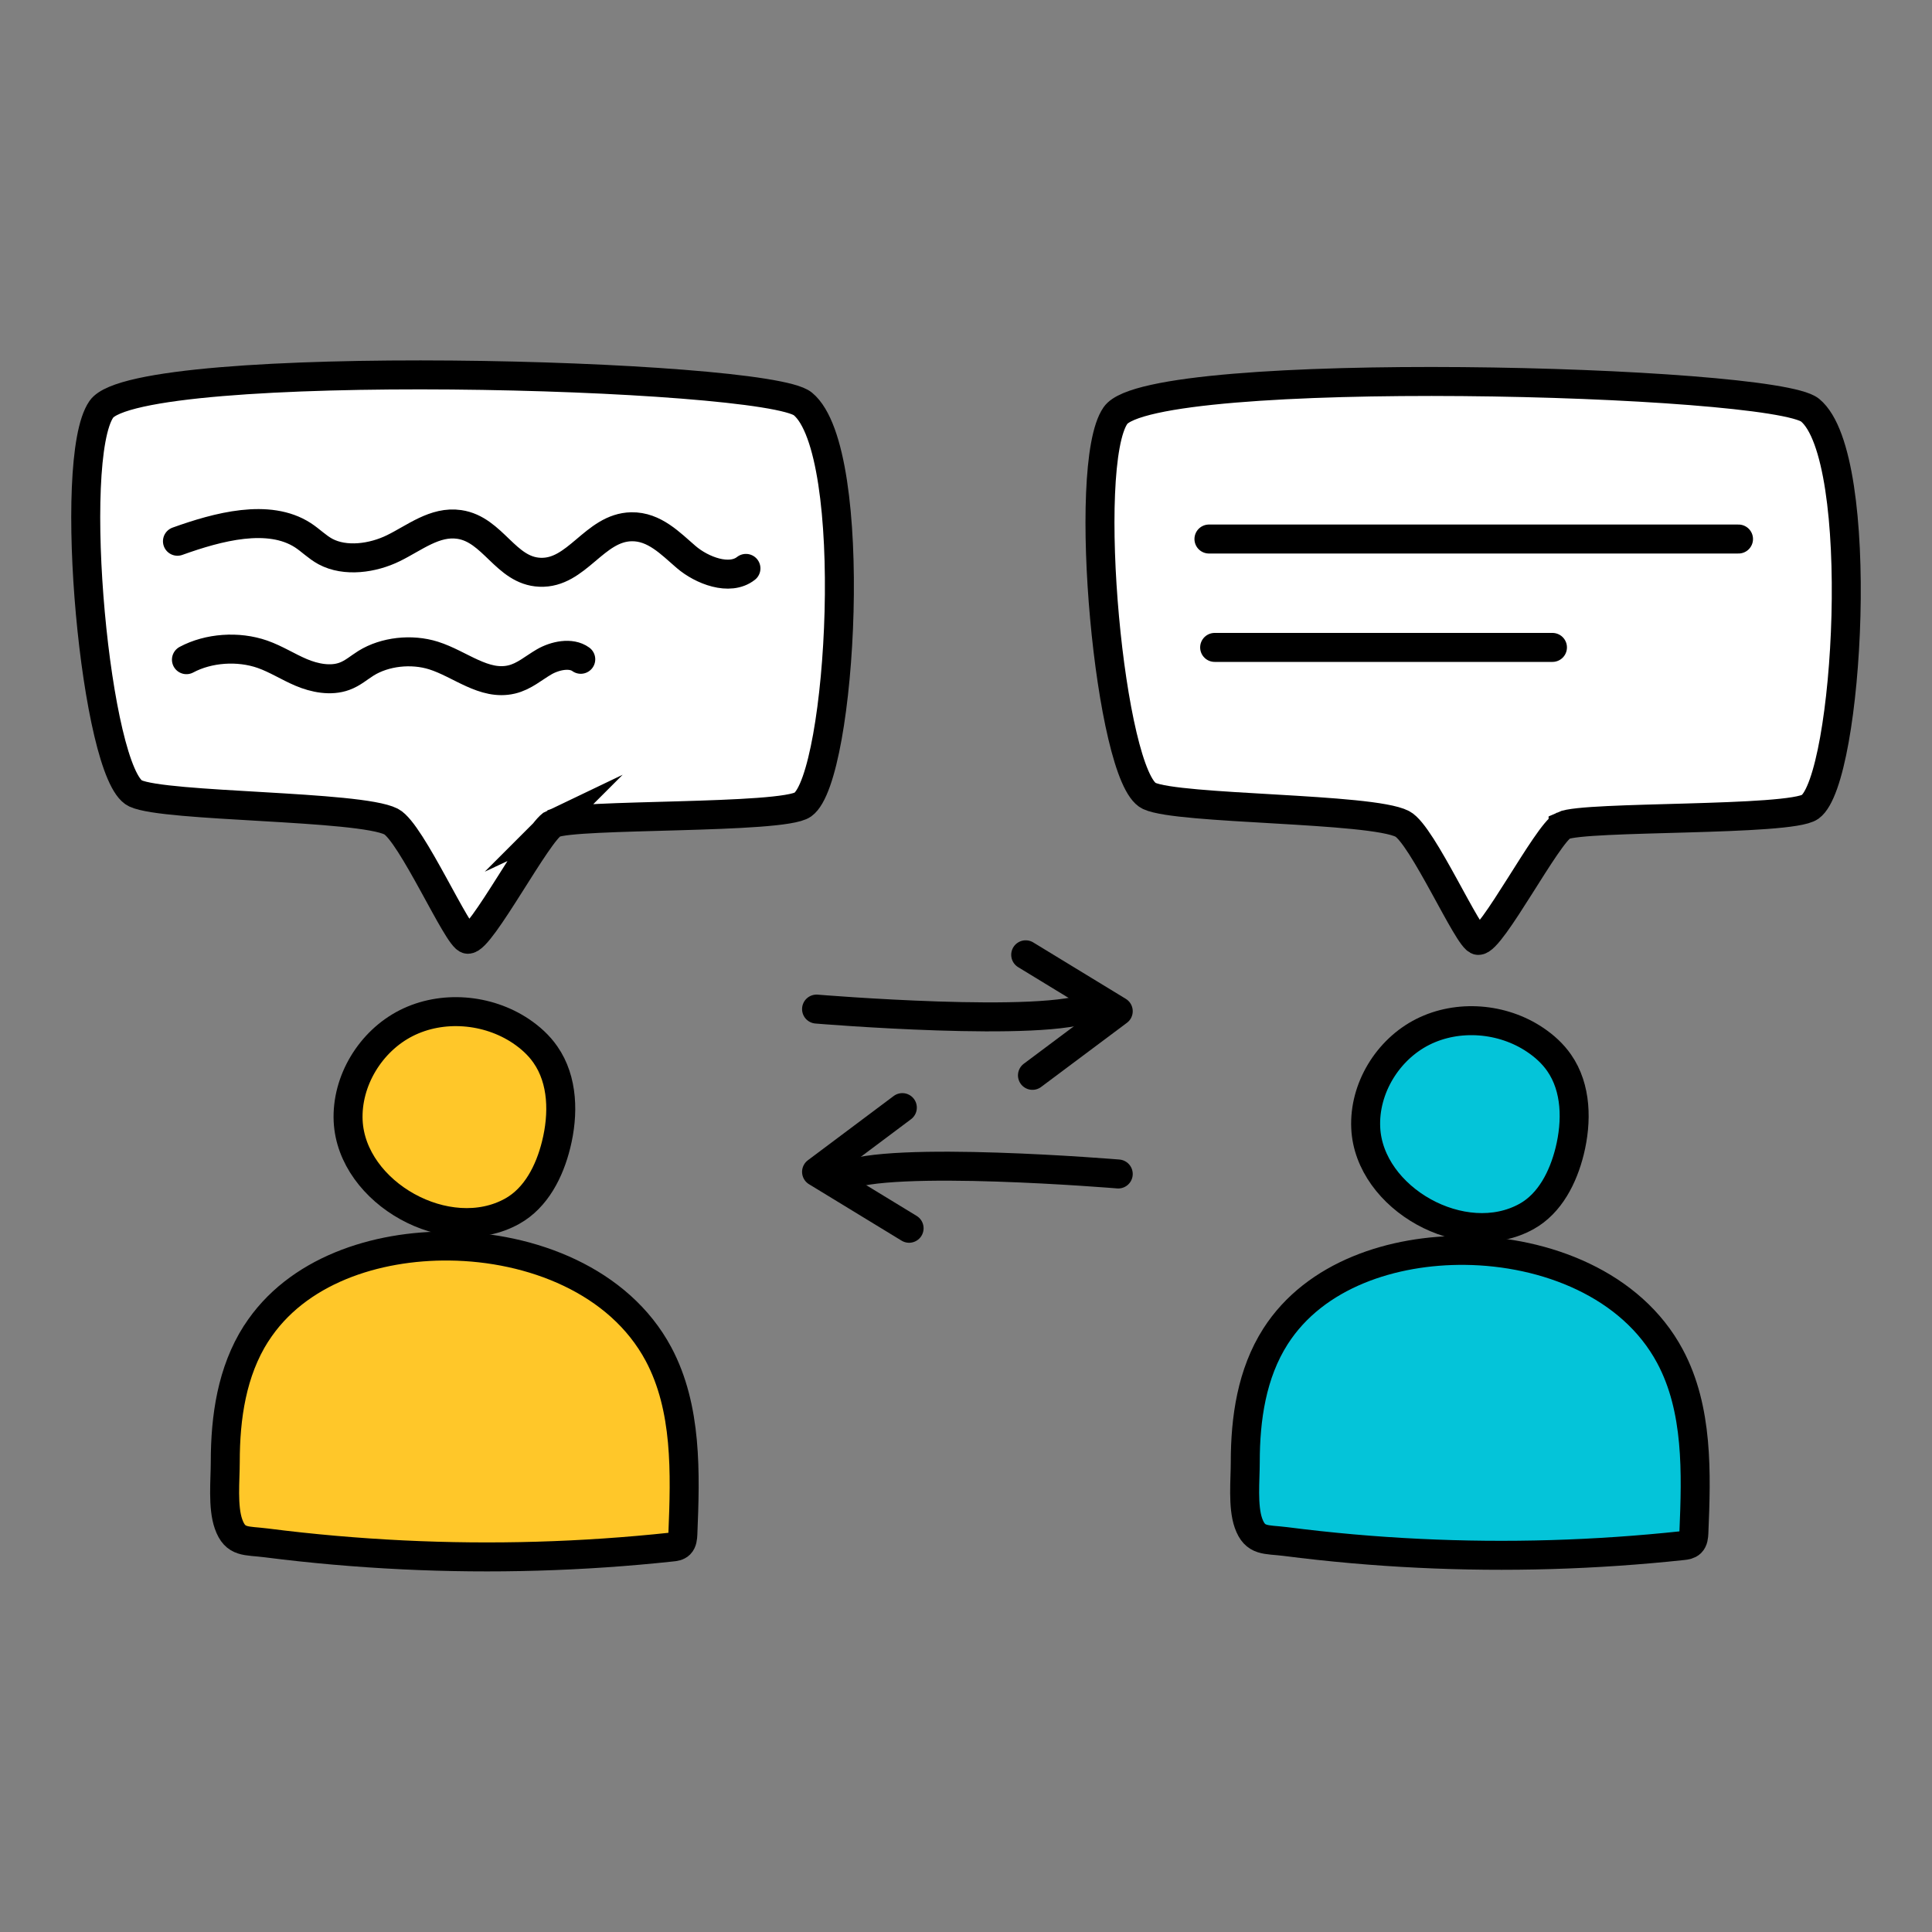
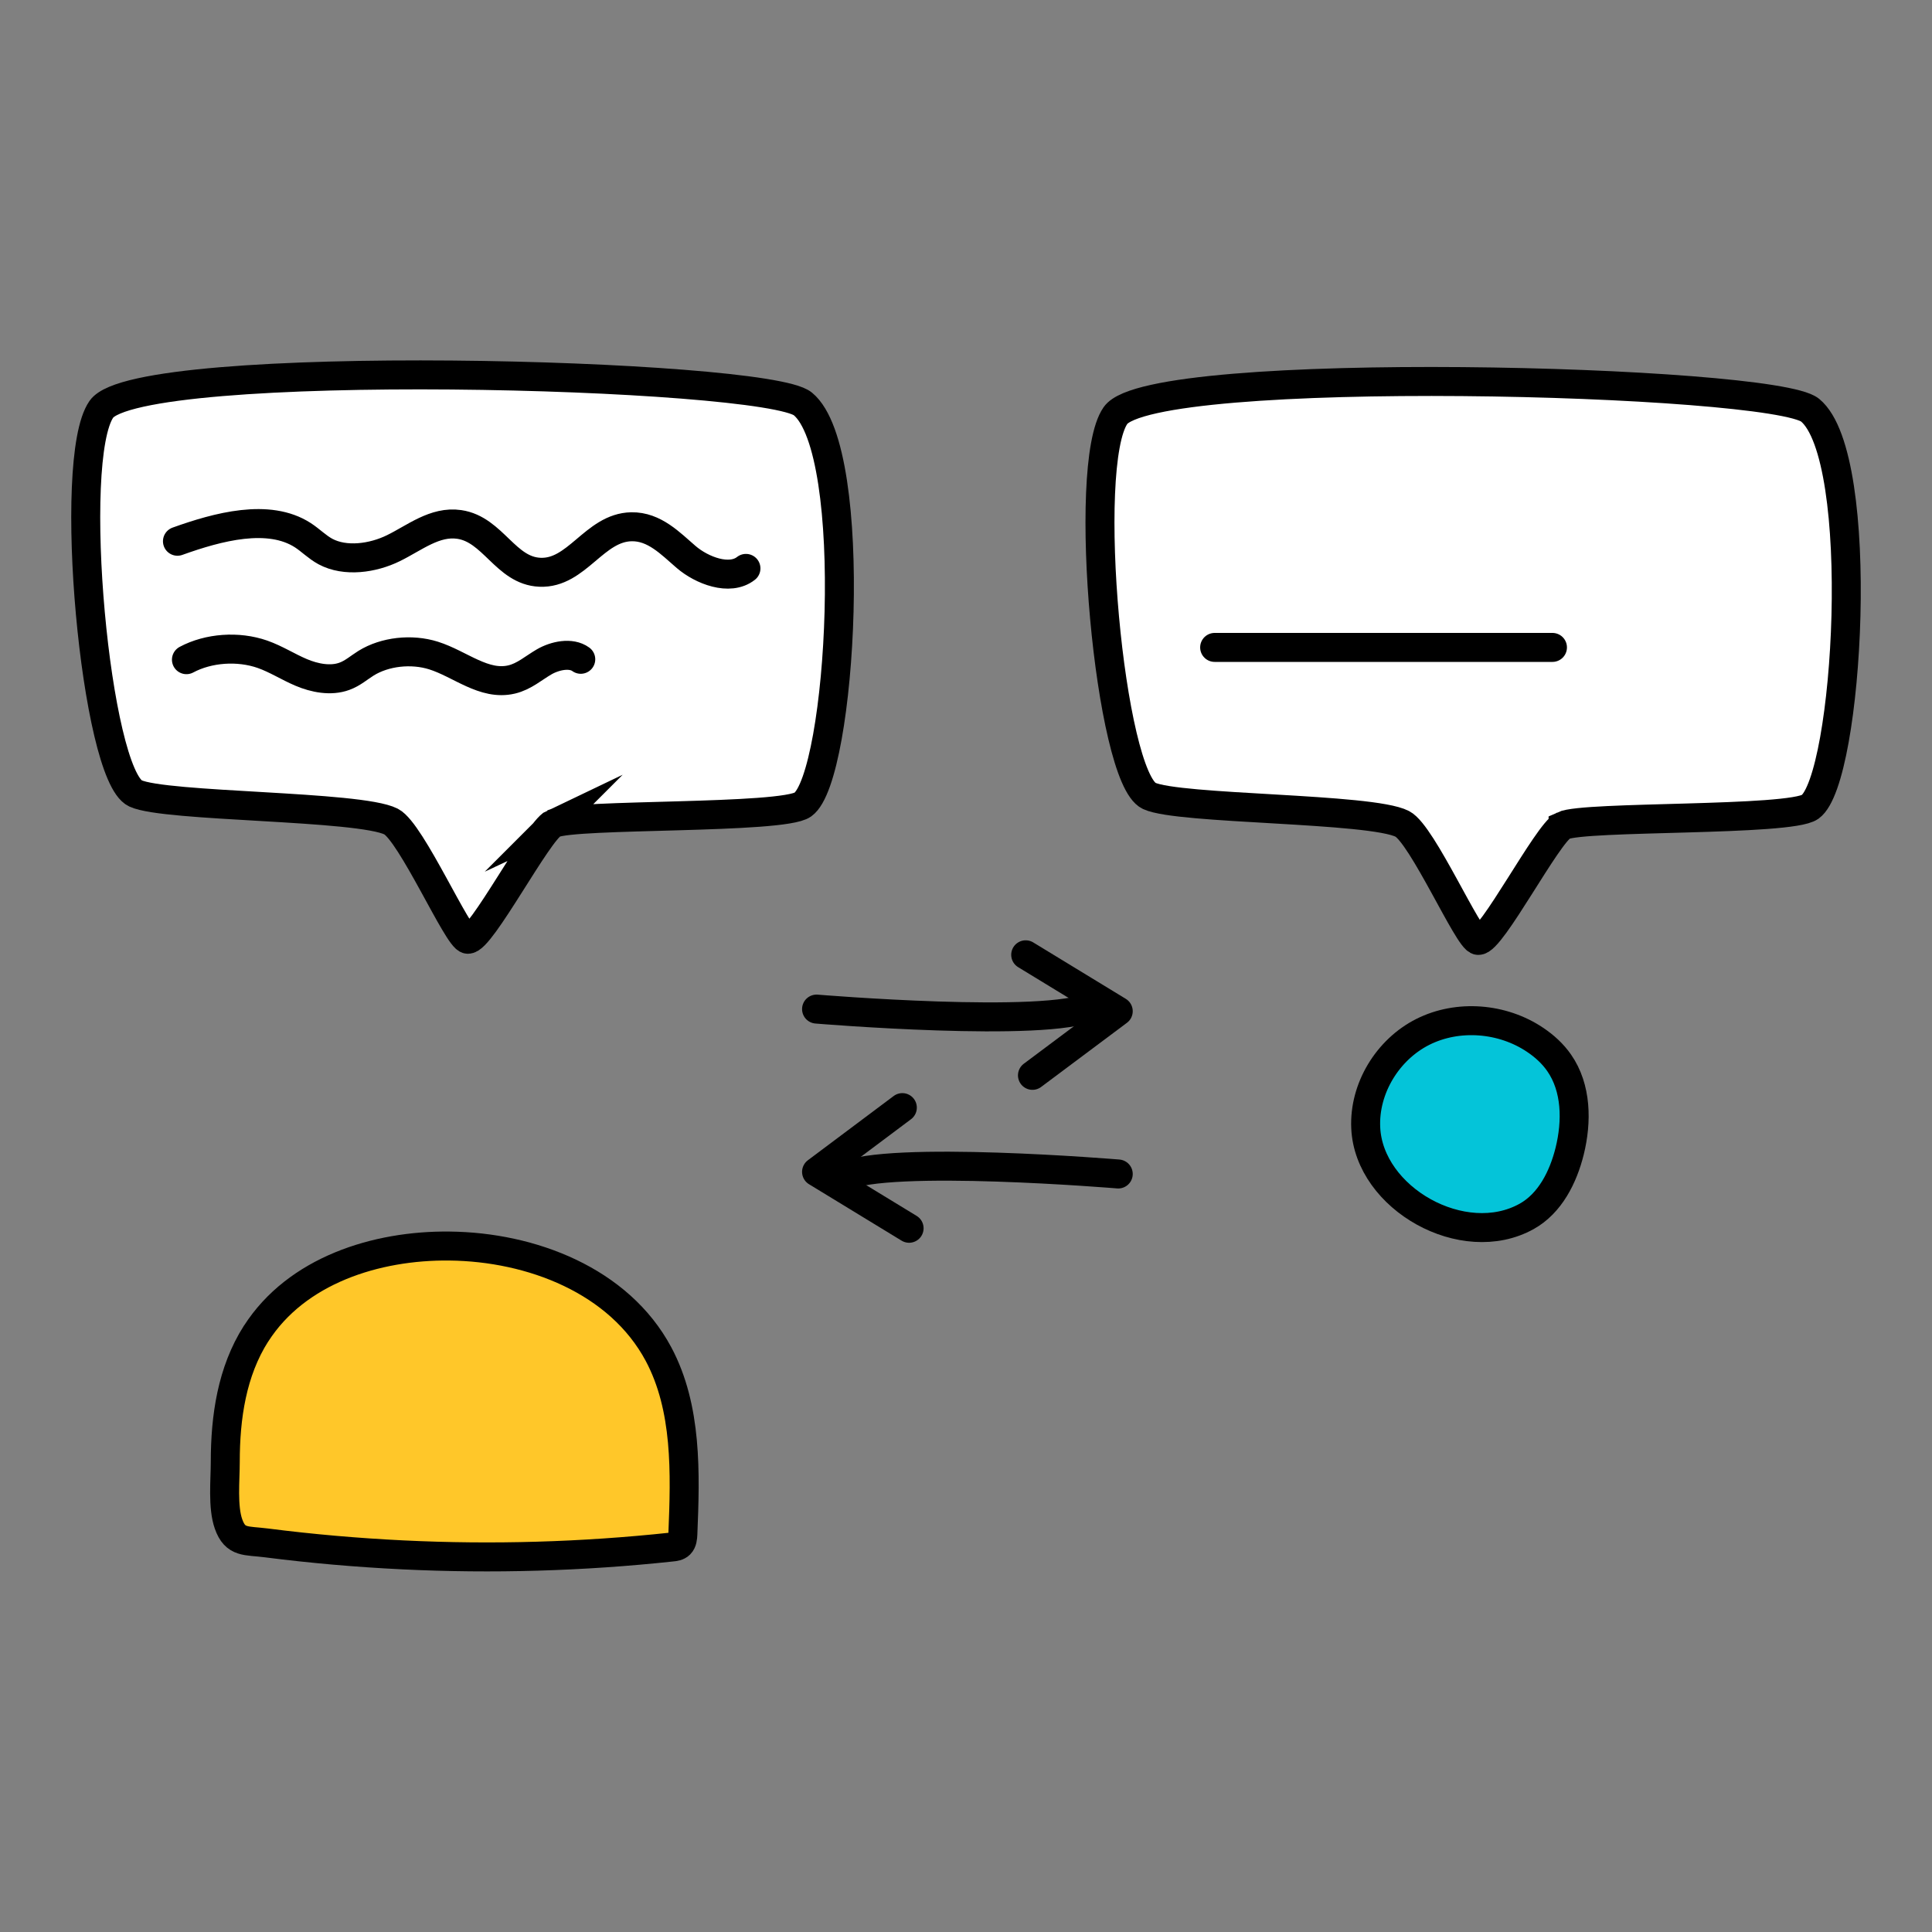
<svg xmlns="http://www.w3.org/2000/svg" id="Layer_1" data-name="Layer 1" viewBox="0 0 200 200">
  <rect x="0" y="0" width="200" height="200" fill="#808080" stroke="none" />
  <defs>
    <style>      .cls-1 {        fill: #04c4d9;      }      .cls-1, .cls-2 {        stroke-miterlimit: 10;      }      .cls-1, .cls-2, .cls-3, .cls-4, .cls-5 {        stroke: #000;        stroke-width: 3px;      }      .cls-2, .cls-3 {        fill: #fff;      }      .cls-3, .cls-4, .cls-5 {        stroke-linecap: round;        stroke-linejoin: round;      }      .cls-4 {        fill: #ffc729;      }      .cls-5 {        fill: none;      }    </style>
  </defs>
  <g>
    <g>
      <path class="cls-2" d="m57.29,85.25c2.22-1.04,23.71-.44,25.82-1.96,4.03-2.9,5.97-36.56,0-41.48-3.9-3.21-68.81-4.94-72.62.56-3.62,5.23-.59,37.82,3.53,39.76,3.07,1.44,23.19,1.24,26.47,2.92,2.09,1.08,6.95,12.18,7.93,12.18,1.33.18,7.27-11.23,8.88-11.99Z" />
      <path class="cls-3" d="m18.37,56.03c4.18-1.5,9.44-2.92,12.99-.62.81.53,1.46,1.21,2.32,1.68,2.06,1.11,4.92.7,7.04-.34,2.19-1.07,4.3-2.83,6.82-2.46,3.51.51,4.79,4.8,8.35,4.95,3.84.17,5.63-4.64,9.48-4.71,2.38-.04,4.04,1.74,5.66,3.13s4.5,2.51,6.19,1.18" />
      <path class="cls-3" d="m19.3,68.29c2.28-1.22,5.35-1.44,7.87-.56,1.42.5,2.64,1.3,4.01,1.88s3.05.92,4.47.4c.86-.31,1.51-.9,2.25-1.36,1.94-1.2,4.69-1.51,6.98-.79,2.76.87,5.23,3.15,8.08,2.48,1.31-.31,2.27-1.19,3.38-1.83,1.11-.64,2.77-1,3.78-.26" />
    </g>
    <g>
-       <path class="cls-4" d="m36.04,116.04c-.19-4.15,2.32-8.26,6.02-10.13s8.41-1.48,11.86.83c.98.66,1.87,1.46,2.54,2.43,1.85,2.65,1.89,6.2,1.11,9.33-.68,2.75-2.07,5.5-4.54,6.88-6.68,3.72-16.64-1.87-16.99-9.35Z" />
      <path class="cls-4" d="m26.51,138.06c4.18-6.54,12.42-9.16,20.03-9.07,8.47.09,17.56,3.57,21.63,11.19,2.97,5.57,2.78,12.29,2.52,18.63-.02.37-.05.79-.31,1.05-.22.22-.55.26-.86.29-9.23.99-18.54,1.26-27.82.81-4.72-.23-9.44-.64-14.13-1.24-2.1-.27-3.21.03-3.91-1.95-.63-1.77-.34-4.56-.34-6.44,0-4.61.68-9.35,3.19-13.28Z" />
    </g>
  </g>
  <g>
    <g>
      <path class="cls-2" d="m161.81,85.47c2.2-1.03,23.48-.44,25.57-1.94,3.99-2.87,5.91-36.21,0-41.07-3.86-3.18-68.14-4.89-71.91.56-3.59,5.18-.58,37.45,3.49,39.37,3.04,1.43,22.97,1.22,26.21,2.9,2.07,1.07,6.88,12.06,7.85,12.06,1.32.18,7.19-11.12,8.79-11.87Z" />
-       <line class="cls-3" x1="125.15" y1="55.8" x2="179.97" y2="55.8" />
      <line class="cls-3" x1="125.74" y1="67.02" x2="160.71" y2="67.02" />
    </g>
    <g>
      <path class="cls-1" d="m141.38,116.75c-.19-4.07,2.27-8.1,5.91-9.93s8.25-1.45,11.62.82c.96.64,1.83,1.43,2.49,2.38,1.81,2.6,1.85,6.07,1.09,9.15-.67,2.69-2.03,5.4-4.45,6.75-6.55,3.65-16.32-1.84-16.66-9.16Z" />
-       <path class="cls-1" d="m132.04,138.34c4.1-6.41,12.17-8.98,19.64-8.9,8.3.09,17.21,3.5,21.2,10.97,2.92,5.46,2.73,12.05,2.47,18.27-.02.37-.05.77-.31,1.03-.22.21-.54.26-.84.29-9.05.97-18.18,1.24-27.27.8-4.63-.22-9.25-.63-13.85-1.22-2.06-.26-3.15.03-3.84-1.91-.61-1.73-.33-4.47-.33-6.31,0-4.52.67-9.17,3.13-13.02Z" />
+       <path class="cls-1" d="m132.04,138.34Z" />
    </g>
  </g>
  <g>
    <g>
      <path class="cls-4" d="m84.53,104.46s23.93,1.99,28.48-.28" />
      <polyline class="cls-5" points="106.18 98.84 115.76 104.68 106.88 111.32" />
    </g>
    <g>
      <path class="cls-4" d="m115.76,121.53s-23.93-1.99-28.48.28" />
      <polyline class="cls-5" points="94.11 127.15 84.53 121.31 93.41 114.66" />
    </g>
  </g>
</svg>